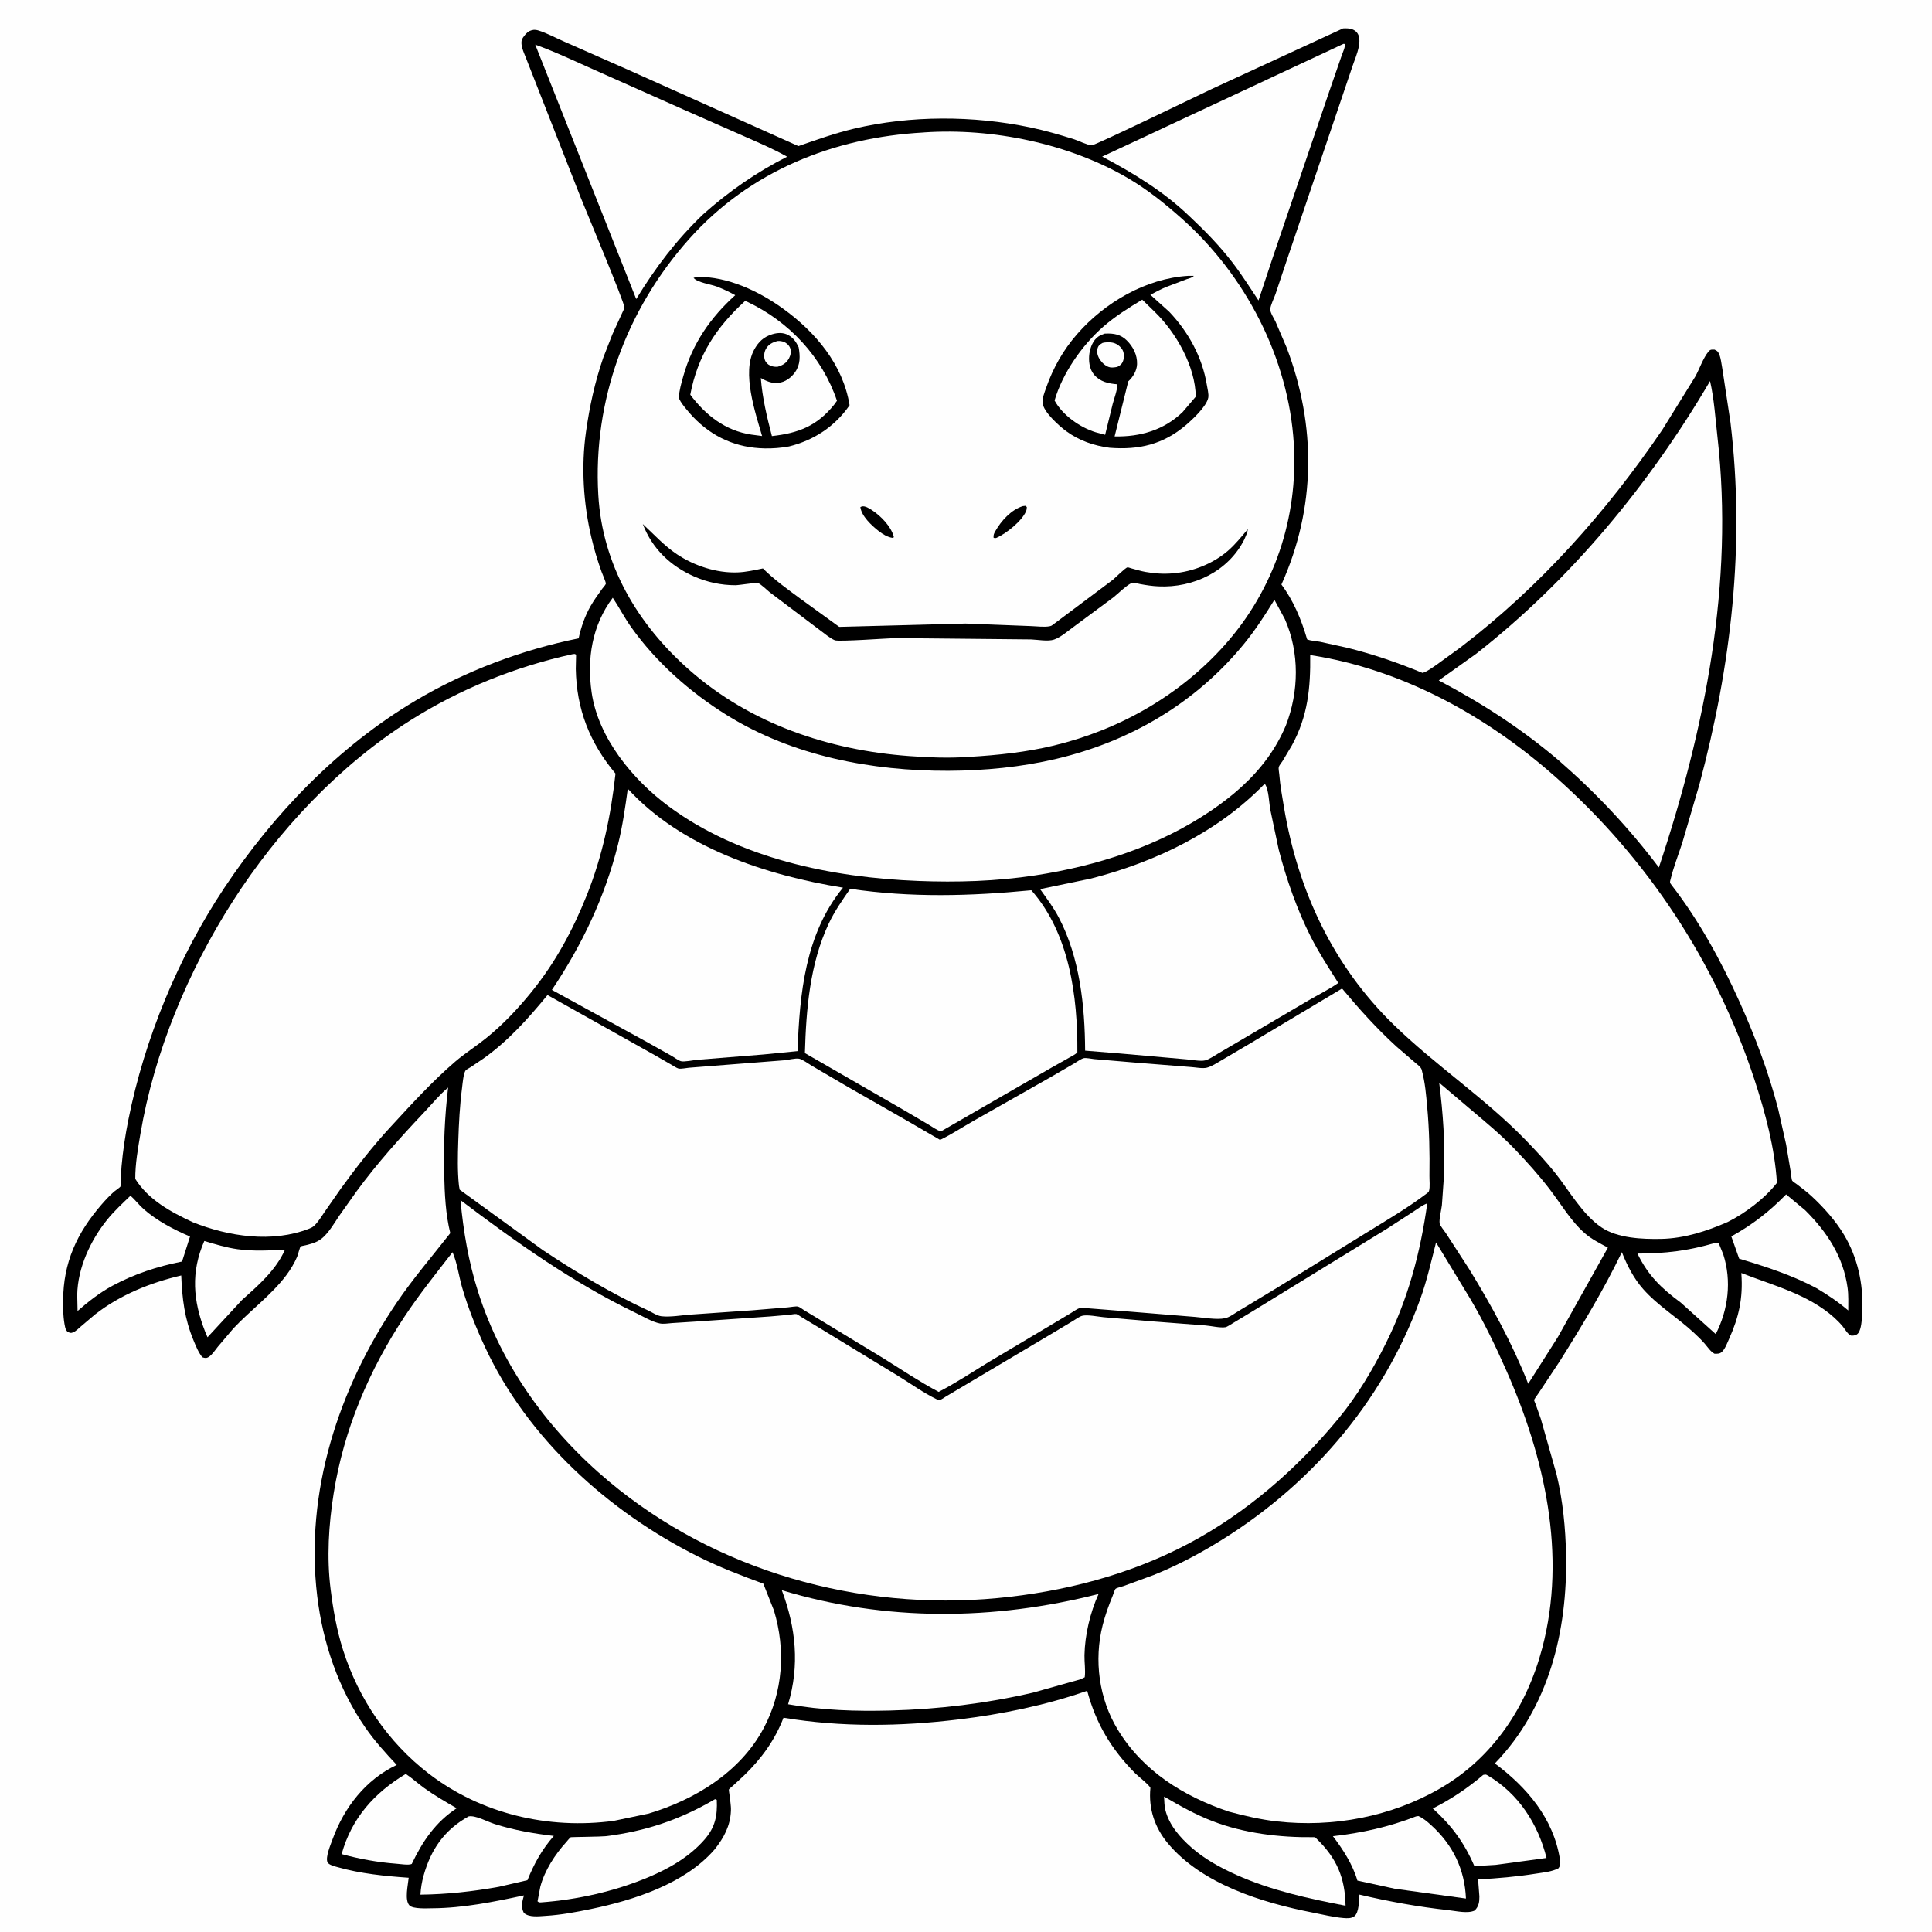
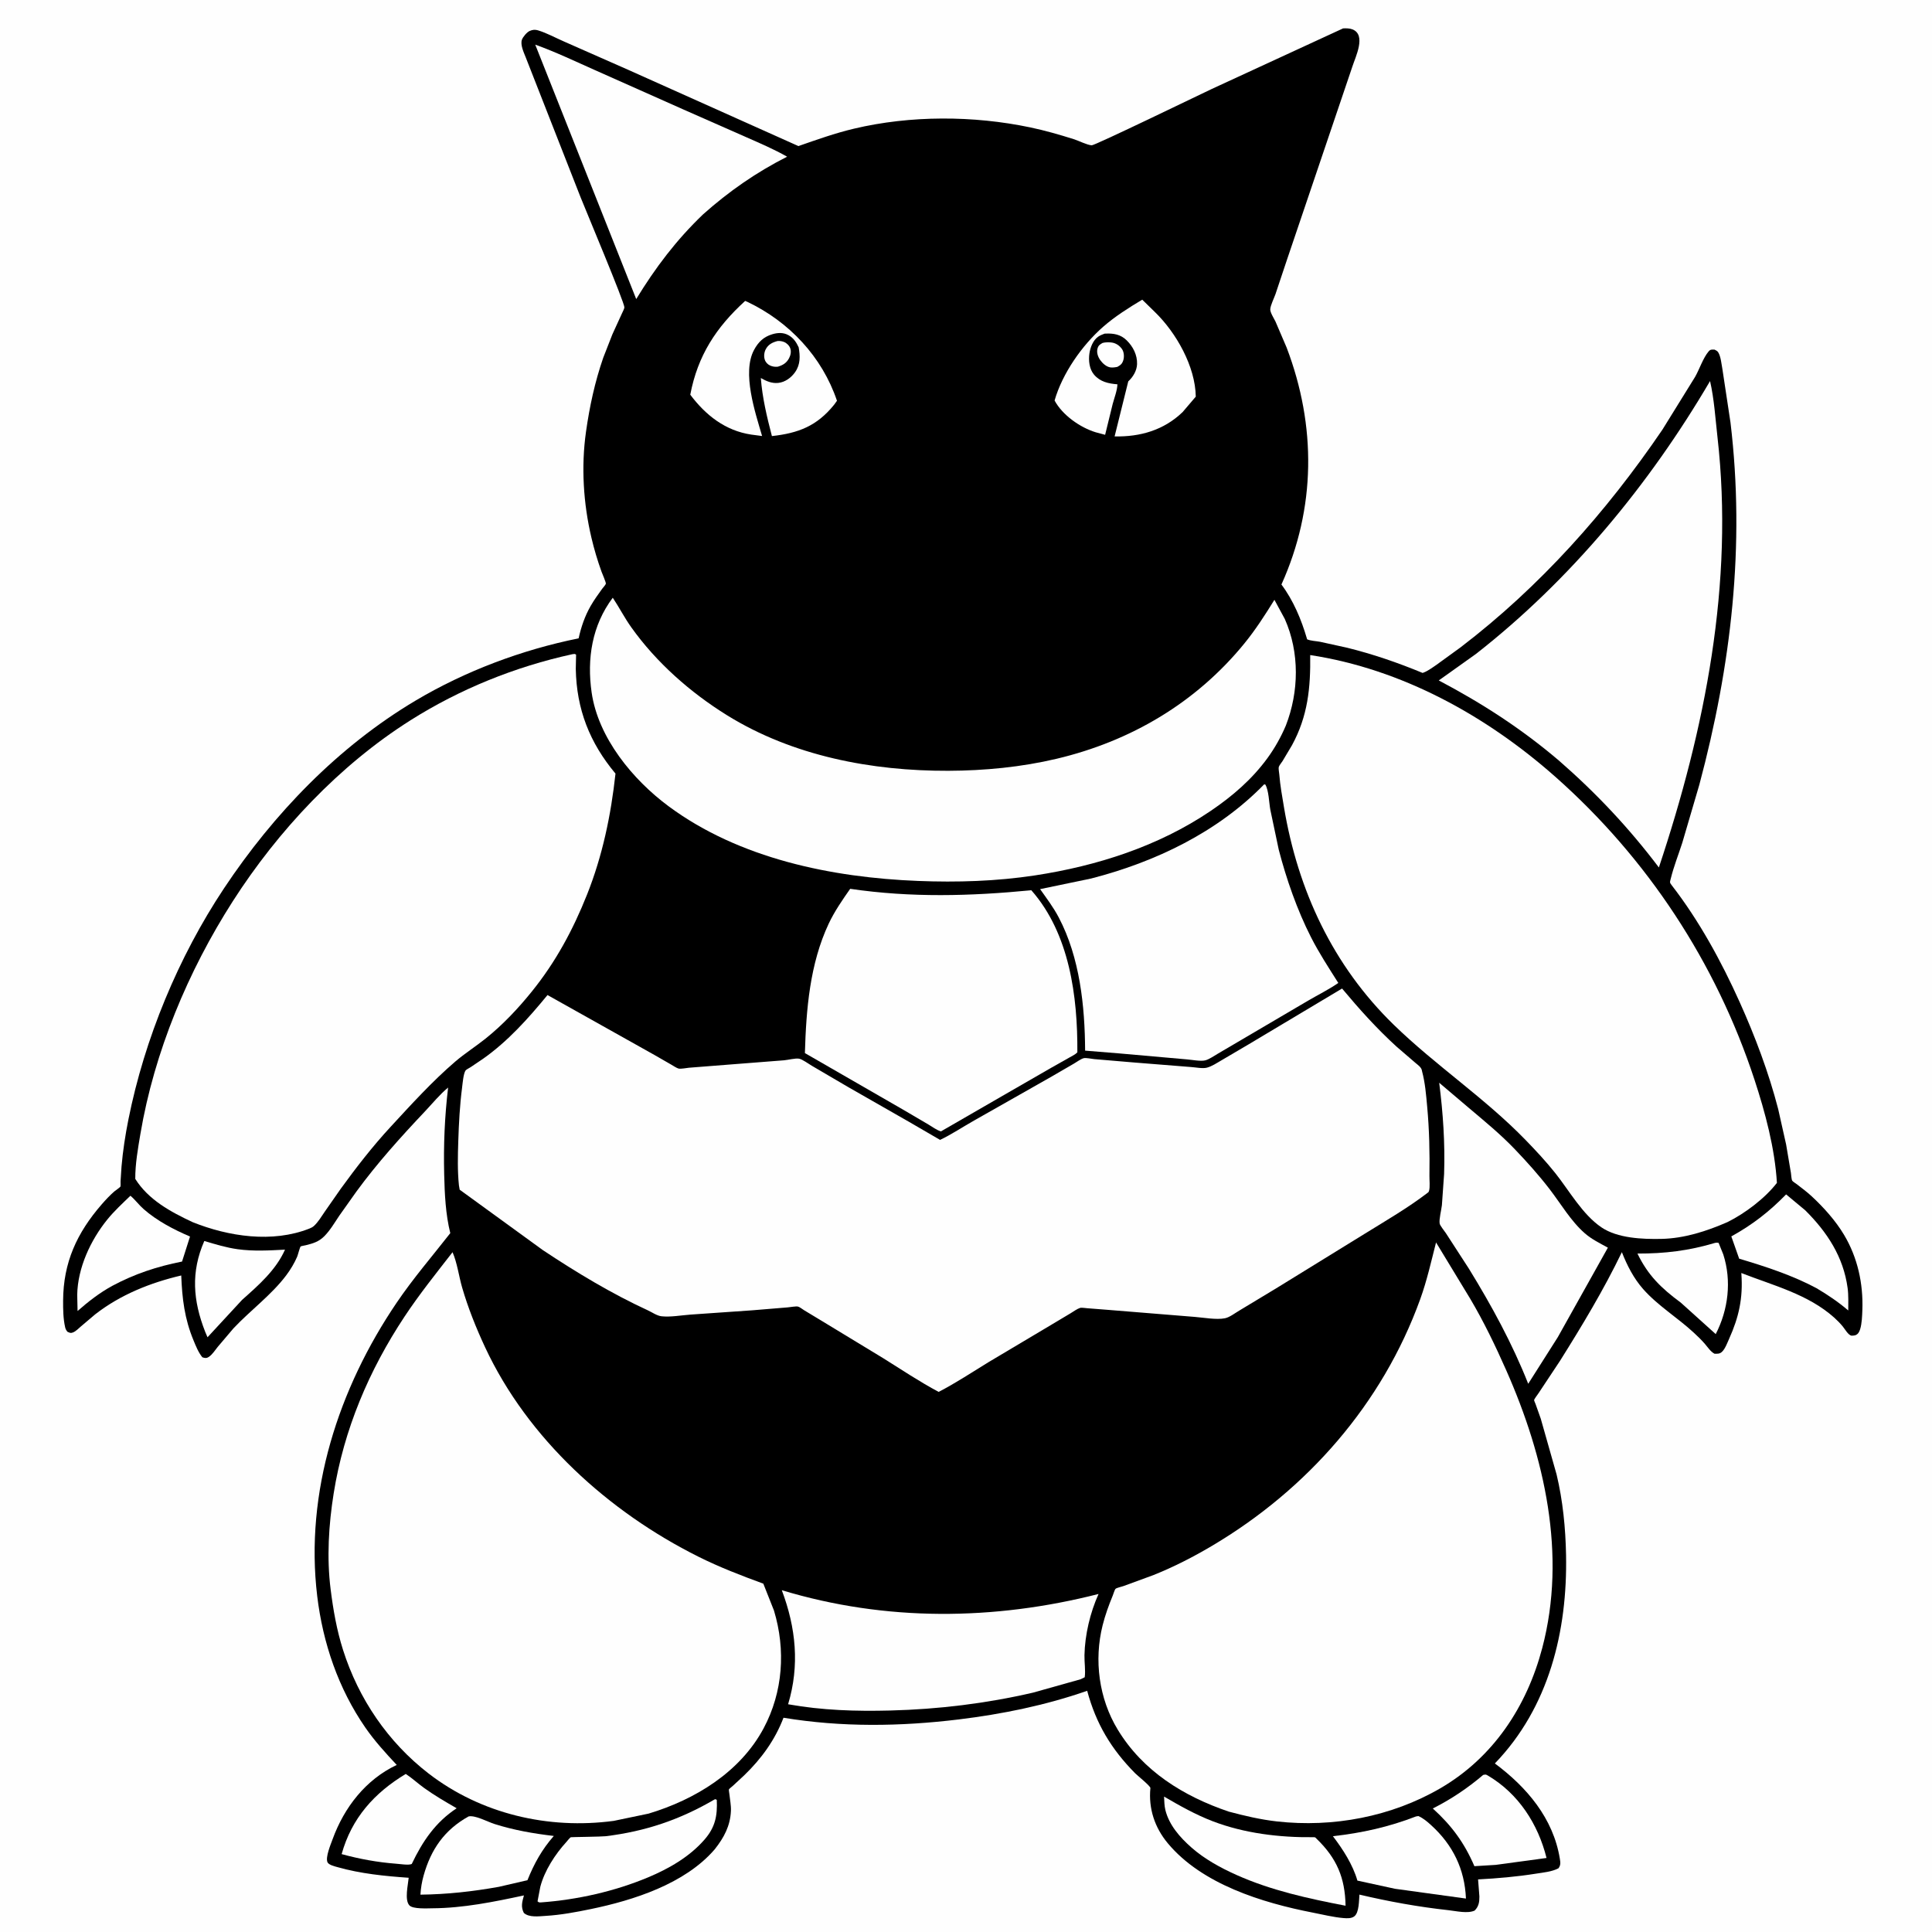
<svg xmlns="http://www.w3.org/2000/svg" version="1.1" style="display: block;" viewBox="0 0 2048 2048" width="1024" height="1024">
  <path transform="translate(0,0)" fill="rgb(254,254,254)" d="M -0 -0 L 2048 0 L 2048 2048 L -0 2048 L -0 -0 z" />
  <path transform="translate(0,0)" fill="rgb(0,0,0)" d="M 1423.72 30.102 C 1426.93 29.948 1430.71 29.947 1433.73 31.164 C 1448.52 37.115 1436.9 60.119 1433.56 70.586 L 1364.33 275.075 L 1352.05 311.825 C 1350.57 316.077 1346.78 323.546 1346.53 327.813 C 1346.33 331.231 1350.52 337.64 1352.03 340.774 L 1363.89 368.462 C 1395.47 451.398 1394.99 538.464 1358.37 619.62 C 1370.95 636.344 1379.45 656.7 1385.31 676.699 L 1385.59 677.704 C 1389.44 679.396 1395.07 679.523 1399.27 680.314 L 1427.95 686.607 C 1455.64 693.481 1481.7 702.439 1508.02 713.336 C 1513.06 711.705 1518.07 707.895 1522.45 704.94 L 1548.3 686.186 C 1632.41 621.891 1702.79 542.815 1762.2 455.488 L 1796.92 399.42 C 1801.5 391.354 1805.35 379.414 1811.23 372.5 C 1813.23 370.158 1814.71 370.609 1817.5 370.605 C 1819.15 371.542 1820.39 371.893 1821.42 373.546 C 1824.15 377.899 1824.86 386.217 1825.82 391.255 L 1834.4 447.939 C 1850.03 578.377 1835.15 705.458 1801.36 831.844 L 1783.28 893.443 C 1779.24 905.992 1774.26 918.457 1771.11 931.257 C 1770.08 935.428 1769.68 935.29 1772.22 938.58 C 1801.15 975.953 1824.7 1019.12 1844.06 1062.13 C 1860.49 1098.62 1874.88 1136.82 1884.93 1175.59 L 1893.36 1213.2 L 1898.45 1243.35 C 1898.74 1245.1 1898.97 1250.16 1899.81 1251.55 C 1900.44 1252.59 1903.73 1254.57 1904.77 1255.38 C 1910.08 1259.5 1915.56 1263.56 1920.5 1268.14 C 1933.27 1279.98 1945.88 1294.08 1954.81 1309.05 C 1969.17 1333.13 1975.18 1360.71 1974.18 1388.56 C 1973.95 1394.91 1973.71 1402.94 1971.83 1409 C 1970.91 1411.95 1969.62 1414.46 1966.5 1415.47 C 1965.7 1415.73 1963.19 1416 1962.5 1415.85 C 1959.13 1415.1 1955.65 1408.86 1953.5 1406.23 C 1950.74 1402.87 1947.62 1399.66 1944.39 1396.76 C 1916.63 1371.93 1879.75 1362.7 1845.87 1349.45 L 1845.95 1350.57 C 1847.75 1376.04 1843.3 1396.23 1832.88 1419.33 C 1831.03 1423.44 1828.78 1429.68 1825.5 1432.86 C 1822.96 1435.32 1820.73 1435 1817.5 1435.04 C 1813.23 1432.76 1810.42 1428.27 1807.3 1424.64 C 1803.63 1420.37 1799.62 1416.51 1795.49 1412.69 C 1778.28 1396.74 1757.34 1384.09 1741.85 1366.52 C 1731.68 1354.98 1724.84 1341.52 1719.25 1327.34 C 1699.88 1367.43 1677.24 1405.02 1653.58 1442.69 L 1630.97 1476.77 C 1630.02 1478.25 1626.41 1482.83 1626.21 1484.2 C 1626.14 1484.63 1627.57 1487.84 1627.75 1488.32 L 1633.27 1503.85 L 1650.05 1563 C 1656.69 1590.73 1659.53 1619.76 1660.08 1648.26 C 1661.64 1729.05 1642.03 1809.78 1584.62 1869.33 C 1618.44 1894.47 1646.55 1927.42 1653.5 1970.38 C 1654.16 1974.49 1654.53 1977.11 1652.01 1980.5 C 1644.96 1984.15 1636.23 1984.88 1628.44 1986.12 C 1607.94 1989.39 1587.54 1991.16 1566.82 1992.25 L 1568.22 2010.32 C 1568.25 2016.33 1567.56 2020.9 1563.18 2025.28 C 1555.75 2028.73 1543.67 2025.78 1535.42 2024.88 C 1503.46 2021.38 1472.34 2015.73 1441.06 2008.36 C 1440.52 2014.5 1440.81 2027.29 1435.71 2031.33 C 1432.62 2033.79 1428 2033.54 1424.28 2033.24 C 1413.52 2032.36 1402.25 2029.52 1391.65 2027.46 C 1338.06 2017.01 1274.06 1997.35 1237.9 1953.92 C 1224.01 1937.24 1217.34 1917.16 1219.47 1895.4 C 1219.67 1893.4 1205.61 1882.07 1203.39 1879.83 C 1177.93 1854.11 1161.84 1827.25 1152.45 1792.31 C 1108.73 1807.62 1062.09 1817.11 1016.16 1822.69 C 954.418 1830.19 892.008 1831.06 830.553 1820.87 C 821.434 1844.59 807.112 1864.32 788.901 1881.9 L 776.77 1893.15 C 775.99 1893.86 773.062 1896.07 772.688 1896.85 C 772.435 1897.37 773.113 1901.07 773.211 1902.05 C 773.786 1907.77 775.067 1913.9 774.81 1919.64 C 774.096 1935.54 767.499 1947.81 757.902 1960 L 757.251 1960.79 C 725.888 1996.96 671.551 2014.37 626.184 2023.72 C 610.554 2026.95 594.438 2029.96 578.5 2030.91 C 571.169 2031.34 560.912 2032.86 555.28 2027.76 C 551.902 2021 553.536 2016.12 555.384 2009.22 C 523.597 2016.04 491.109 2022.66 458.469 2022.86 C 452.924 2022.9 437.7 2023.86 433.96 2019.77 C 428.663 2013.99 432.558 1997.91 433.23 1990.51 C 408.039 1988.76 382.24 1986.19 357.868 1979.27 C 354.904 1978.43 348.387 1976.91 347.142 1974.03 C 344.833 1968.68 350.505 1955.32 352.541 1949.72 C 364.844 1915.87 387.665 1886.47 420.561 1870.9 C 408.761 1858.3 397.098 1845.52 387.264 1831.29 C 358.674 1789.91 342.279 1741.77 336.271 1692.03 C 322.962 1581.85 358.898 1471.75 420.439 1380.97 C 438 1355.07 458.091 1331.76 477.324 1307.19 C 472.336 1287.19 471.353 1265.58 470.857 1245.04 C 470.098 1213.66 471.329 1184.02 475.018 1152.85 C 466.196 1160.12 458.256 1169.9 450.381 1178.23 C 424.797 1205.3 399.815 1233.02 377.792 1263.12 L 359.616 1288.75 C 354.684 1296.1 349.991 1304.2 343.73 1310.49 C 337.994 1316.25 331.903 1318.08 324.239 1319.96 C 323.43 1320.16 319.121 1320.92 318.731 1321.27 C 317.818 1322.09 315.821 1330.24 315.062 1332.03 C 312.11 1338.99 307.887 1345.94 303.346 1351.98 C 287.756 1372.72 265.277 1389.15 247.439 1408.16 L 230.842 1427.71 C 228.072 1431.13 225.14 1435.82 221.5 1438.26 C 218.891 1440.01 217.266 1439.7 214.5 1438.77 C 210.245 1433.57 207.674 1426.94 205.111 1420.77 C 195.619 1397.92 193.073 1376.52 192.12 1352.05 C 159.276 1359.76 127.7 1372.42 100.937 1393.23 L 85.812 1406.04 C 83.502 1408.07 80.35 1411.24 77.5 1412.39 C 74.771 1413.48 74.027 1412.82 71.5 1411.74 C 70.197 1410.17 69.482 1408.85 69.037 1406.88 C 66.989 1397.81 66.858 1388.1 66.899 1378.84 C 67.08 1338.32 81.484 1306.95 107.857 1276.62 C 111.976 1271.89 116.315 1267.25 121.029 1263.1 C 122.128 1262.13 127.205 1258.76 127.666 1257.77 C 127.981 1257.08 127.759 1253.35 127.788 1252.39 L 128.824 1236.48 C 130.256 1219.85 132.847 1203.11 136.115 1186.74 C 153.228 1101.05 189.064 1014.46 237.443 941.688 C 289.988 862.651 358.463 791.471 440.417 742.72 C 493.154 711.35 553.251 688.797 613.366 676.672 C 615.992 664.71 619.99 652.967 626.122 642.319 C 629.749 636.02 633.986 630.131 638.243 624.251 C 639.141 623.011 641.968 619.935 642.236 618.769 C 642.532 617.489 638.337 607.916 637.688 606.124 C 633.373 594.209 629.846 582.302 626.932 569.965 C 618.358 533.651 615.943 494.737 621.173 457.734 C 624.982 430.789 630.559 405.044 639.427 379.293 L 649.164 354.384 L 659.128 332.609 C 659.791 331.043 661.763 327.482 661.879 325.903 C 662.232 321.132 621.275 223.738 615.536 209.354 L 557.182 60.511 C 555.203 55.498 551.419 47.569 553.225 42.186 C 554.212 39.244 558.571 34.058 561.5 32.799 C 564.523 31.5 567.083 31.204 570.215 32.139 C 579.502 34.909 588.946 40.14 597.917 44.025 L 665.65 73.897 L 846.349 154.848 C 865.895 148.051 885.055 141.186 905.236 136.4 C 965.218 122.177 1031.8 122.413 1092.01 135.021 C 1107.66 138.298 1122.87 142.693 1138.11 147.482 C 1143.72 149.245 1151.82 153.546 1157.24 154.045 C 1160.39 154.336 1273.25 99.612 1284.53 94.311 L 1423.72 30.102 z" />
  <path transform="translate(0,0)" fill="rgb(254,254,254)" d="M 216.566 1315.51 C 228.226 1319 239.915 1322.56 252.01 1324.23 C 268.692 1326.52 285.393 1325.56 302.135 1324.67 C 292.476 1346.38 274.016 1362.45 256.636 1377.91 L 219.975 1417.56 L 217.5 1411.76 C 204.542 1378.68 202.181 1348.42 216.566 1315.51 z" />
  <path transform="translate(0,0)" fill="rgb(254,254,254)" d="M 1818.07 1317.5 C 1819.7 1317.16 1820.22 1317.2 1821.8 1317.5 L 1826.78 1329.83 C 1835.73 1357.81 1832.11 1388.29 1818.74 1414.2 L 1781.71 1380.84 C 1761.18 1365.68 1747 1352.1 1735.77 1328.83 C 1764.79 1328.89 1790.21 1325.83 1818.07 1317.5 z" />
  <path transform="translate(0,0)" fill="rgb(254,254,254)" d="M 430.104 1880.45 C 436.843 1884.83 443.129 1890.69 449.707 1895.42 C 460.728 1903.33 472.336 1910.05 484.067 1916.83 C 461.507 1931.72 447.915 1951.9 436.473 1975.89 C 433.312 1977.48 423.602 1975.85 419.683 1975.6 C 400.44 1974.15 380.745 1970.55 362.153 1965.44 C 372.805 1927.17 396.756 1900.6 430.104 1880.45 z" />
  <path transform="translate(0,0)" fill="rgb(254,254,254)" d="M 1572.22 1881.5 C 1575.02 1880.94 1574.97 1880.84 1577.44 1882.31 C 1609.8 1901.47 1630.47 1933.71 1639.39 1969.53 L 1585.48 1976.85 L 1562.92 1978.23 C 1552.23 1953.35 1538.8 1935.18 1518.83 1917.06 C 1538.03 1907.41 1555.9 1895.43 1572.22 1881.5 z" />
  <path transform="translate(0,0)" fill="rgb(254,254,254)" d="M 138.256 1267.54 C 143.331 1271.8 147.313 1277.38 152.343 1281.77 C 166.56 1294.19 184.17 1303.43 201.434 1310.77 L 192.988 1337.29 C 166.379 1342.58 142.823 1350.32 118.91 1363.11 C 105.451 1370.51 93.726 1379.62 82.224 1389.72 L 81.849 1372.58 C 82.34 1344 96.009 1314.62 113.794 1292.7 C 121.137 1283.65 129.889 1275.63 138.256 1267.54 z" />
  <path transform="translate(0,0)" fill="rgb(254,254,254)" d="M 1893.35 1266.11 L 1913.61 1282.96 C 1936.85 1306.07 1954.07 1332.26 1958.54 1365.29 C 1959.6 1373.07 1959.21 1381.3 1959.23 1389.15 C 1948.67 1380.1 1937.52 1372.61 1925.57 1365.53 C 1899.98 1351.84 1871.39 1342.53 1843.59 1334.26 L 1835.27 1310.64 C 1857.57 1298.35 1875.65 1284.31 1893.35 1266.11 z" />
  <path transform="translate(0,0)" fill="rgb(254,254,254)" d="M 496.687 1925.5 C 503.7 1923.95 516.889 1931.2 524.168 1933.51 C 544.807 1940.07 565.602 1943.65 587.053 1946.19 C 574.452 1960.55 566.221 1975.44 559.117 1993.09 L 528.787 2000.12 C 500.882 2005.1 474.014 2008.09 445.67 2008.42 C 446.051 2001.63 447.224 1994.67 449.062 1988.12 C 456.872 1960.28 471.177 1939.71 496.687 1925.5 z" />
  <path transform="translate(0,0)" fill="rgb(254,254,254)" d="M 1501.02 1925.5 L 1503.53 1925.1 C 1508.64 1927.31 1513.05 1931.1 1517.14 1934.83 C 1540.17 1955.78 1552.65 1981.45 1553.97 2012.55 L 1478.82 2002.2 L 1438.91 1993.52 C 1433.99 1976.47 1423.59 1960.46 1412.94 1946.45 C 1443.62 1943.02 1472.17 1936.69 1501.02 1925.5 z" />
  <path transform="translate(0,0)" fill="rgb(254,254,254)" d="M 1233.95 1904.46 C 1250.71 1914.21 1267.26 1923.58 1285.42 1930.55 C 1318.96 1943.44 1356.54 1947.92 1392.24 1947.51 C 1394.51 1947.48 1394.19 1947.75 1395.78 1949.29 C 1417.1 1969.97 1425.83 1990.67 1426.36 2020.15 C 1386.91 2012.59 1347.3 2003.93 1310.48 1987.42 C 1293.7 1979.89 1276.82 1970.66 1262.96 1958.43 C 1250.82 1947.72 1239.3 1934.72 1235.33 1918.65 C 1234.21 1914.14 1234.22 1909.09 1233.95 1904.46 z" />
  <path transform="translate(0,0)" fill="rgb(254,254,254)" d="M 757.45 1907.5 L 758.54 1907.22 L 759.827 1908 C 760.58 1924.89 758.165 1937.02 746.754 1950.11 C 730.831 1968.38 709.084 1980.83 686.987 1990.09 C 651.478 2004.96 611.842 2013.83 573.5 2016.62 C 571.394 2016.6 571.606 2016.92 569.81 2015.5 L 572.744 2000.1 C 577.221 1982.92 588.526 1965.52 600.389 1952.55 C 601.433 1951.4 603.864 1948.17 605.111 1947.53 C 605.477 1947.35 637.574 1947 641.891 1946.48 C 684.175 1941.34 720.761 1928.97 757.45 1907.5 z" />
  <path transform="translate(0,0)" fill="rgb(254,254,254)" d="M 1525.61 1147.76 L 1557.11 1174.5 C 1573.97 1188.75 1590.54 1202.3 1605.86 1218.31 C 1618.72 1231.76 1631.16 1245.64 1642.52 1260.38 C 1654.52 1275.97 1665.21 1294.49 1680.07 1307.43 C 1687.27 1313.7 1696.09 1318.01 1704.42 1322.57 L 1651.36 1417.42 L 1619.97 1466.86 C 1603.11 1424.2 1581.13 1383.96 1557.14 1344.94 L 1532.71 1307.23 C 1531.32 1305.11 1526.5 1299.26 1526.1 1297.01 C 1525.29 1292.51 1527.94 1282.52 1528.48 1277.5 L 1530.81 1244.45 C 1531.88 1211.82 1529.72 1180.1 1525.61 1147.76 z" />
-   <path transform="translate(0,0)" fill="rgb(254,254,254)" d="M 1424.1 46.5 L 1425.57 46.628 C 1426.28 49.708 1423.33 55.65 1422.29 58.722 L 1409.07 96.964 L 1348.9 273.795 L 1334.06 318.488 C 1324.91 304.822 1316.4 291.152 1306.31 278.075 C 1292.79 260.534 1277.51 244.836 1261.38 229.709 C 1233.83 203.148 1201.94 183.778 1168.35 165.978 L 1424.1 46.5 z" />
  <path transform="translate(0,0)" fill="rgb(254,254,254)" d="M 567.367 47.303 C 588.979 55.078 609.954 65.118 630.945 74.444 L 724.629 116.143 L 790.805 145.322 C 805.589 151.862 820.299 158.099 834.369 166.103 C 801.597 182.723 772.604 202.86 745.22 227.294 C 716.974 254.343 694.757 283.709 674.42 317.02 L 567.367 47.303 z" />
  <path transform="translate(0,0)" fill="rgb(254,254,254)" d="M 828.743 1685.68 C 938.882 1719 1053.53 1717.93 1164.51 1689.68 C 1155.61 1709.44 1150.04 1732.9 1149.58 1754.55 C 1149.41 1762.22 1150.84 1770.38 1149.86 1777.95 L 1145.5 1780.09 L 1094.93 1794.29 C 1045.4 1805.76 994.687 1811.92 943.905 1813.21 C 907.244 1814.15 871.593 1813.07 835.412 1806.59 C 847.807 1765.51 843.737 1725.48 828.743 1685.68 z" />
-   <path transform="translate(0,0)" fill="rgb(254,254,254)" d="M 665.486 836.124 C 722.546 898.512 812.406 927.908 893.601 940.968 C 853.571 989.885 847.623 1053.35 845.428 1114.22 L 809.244 1117.79 L 739.334 1123.42 C 735.291 1123.75 724.973 1125.94 721.663 1124.88 C 718.629 1123.91 714.75 1120.87 711.887 1119.25 L 686.743 1105.14 L 585.033 1049.32 C 616.949 1001.79 641.23 950.887 655.105 895.206 C 659.966 875.697 662.743 856.006 665.486 836.124 z" />
  <path transform="translate(0,0)" fill="rgb(254,254,254)" d="M 1340 831.5 L 1341.26 831.587 C 1344.99 837.895 1345.21 850.806 1346.58 858.284 L 1355.52 900.69 C 1363.65 931.999 1375 964.551 1389.66 993.405 C 1398.21 1010.22 1408.58 1026.05 1418.66 1041.97 C 1408.53 1048.99 1397.15 1054.57 1386.51 1060.81 L 1321.47 1099.03 L 1291.13 1116.86 C 1287.31 1119.07 1281.83 1122.96 1277.58 1124.03 C 1272.69 1125.26 1263.21 1123.37 1258.02 1122.98 L 1186.95 1116.7 L 1150.27 1113.71 C 1150.03 1066.49 1144.64 1014.93 1122.31 972.522 C 1116.69 961.838 1109.51 952.347 1102.56 942.519 L 1156.62 931.268 C 1224.59 913.795 1290.68 882.19 1340 831.5 z" />
  <path transform="translate(0,0)" fill="rgb(254,254,254)" d="M 901.233 942.183 C 965.644 951.684 1028.71 949.961 1093.24 943.694 C 1133.82 989.795 1142.41 1056.34 1142.04 1115.49 C 1139.84 1117.9 1136.23 1119.49 1133.42 1121.13 L 1114 1132.09 L 1061.45 1162.37 L 997.443 1199.32 C 992.961 1198.02 988.182 1194.42 984.138 1192.02 L 957.773 1176.54 L 853.229 1116.31 C 854.552 1070.01 858.456 1021.7 878.442 979.17 C 884.491 966.298 893.067 953.81 901.233 942.183 z" />
  <path transform="translate(0,0)" fill="rgb(254,254,254)" d="M 1812.73 403.945 C 1817.11 423.045 1818.38 443.787 1820.59 463.275 C 1838.24 618.455 1807.4 772.722 1758.48 919.549 C 1726.71 877.561 1692.33 840.961 1652.59 806.303 C 1612.71 772.38 1571.37 745.685 1525.16 721.289 L 1564.65 693.144 C 1664.91 614.742 1748.48 513.502 1812.73 403.945 z" />
  <path transform="translate(0,0)" fill="rgb(254,254,254)" d="M 649.551 633.615 C 656.368 643.859 661.977 654.847 669.128 664.893 C 695.76 702.307 731.78 734.076 770.684 758.194 C 840.415 801.423 924.112 817.361 1005.27 817.071 C 1043.69 816.934 1082.65 813.183 1120.08 804.32 C 1198.64 785.716 1267.83 744.934 1319.07 682.108 C 1330.99 667.498 1341.04 651.826 1350.94 635.834 L 1361.96 656.177 C 1377.73 691.76 1377.01 733.244 1363.01 769.217 C 1357.84 781.345 1351.4 792.849 1343.64 803.517 C 1327.13 826.202 1306.31 844.085 1283.22 859.707 C 1227.93 897.115 1162.74 917.972 1097.14 927.961 C 1056.15 934.203 1014.61 935.466 973.229 933.838 C 881.742 930.238 783.712 910.195 708.739 854.668 C 670.765 826.544 634.006 782.005 627.143 733.957 C 622.049 698.289 627.521 662.988 649.551 633.615 z" />
  <path transform="translate(0,0)" fill="rgb(254,254,254)" d="M 1522.27 1317.04 L 1558.49 1376.72 C 1572.94 1401.13 1585.31 1426.85 1596.77 1452.78 C 1637.26 1544.37 1661 1648.01 1634.82 1747.08 C 1618.43 1809.1 1582.89 1863.05 1526.8 1895.66 C 1474.91 1925.83 1412.97 1937.48 1353.5 1930.78 C 1336.18 1928.83 1319.26 1924.84 1302.45 1920.36 C 1254.53 1904.07 1211.51 1877.5 1184.76 1833.35 C 1164.9 1800.57 1159.49 1759.85 1168.85 1722.79 C 1171.58 1711.95 1175.3 1701.71 1179.56 1691.39 C 1180.18 1689.9 1181.54 1685.18 1182.56 1684.2 C 1183.66 1683.17 1189.12 1681.95 1190.9 1681.31 L 1222.46 1669.74 C 1244.08 1661.11 1264.79 1650.5 1284.81 1638.64 C 1385.85 1578.78 1465.43 1488.07 1505.51 1377.15 C 1512.57 1357.61 1517.13 1337.15 1522.27 1317.04 z" />
  <path transform="translate(0,0)" fill="rgb(254,254,254)" d="M 479.713 1327.39 C 484.634 1338.58 486.459 1353.03 489.898 1364.88 C 496.123 1386.33 504.723 1407.77 514.146 1428 C 559.423 1525.22 645.3 1602.66 740.269 1650.12 C 762.614 1661.28 785.717 1670.18 809.153 1678.74 L 820.441 1707.24 C 833.03 1748.87 830.065 1793.61 809.431 1832.14 C 784.549 1878.6 736.685 1907.75 687.5 1922.51 L 650.598 1930.2 C 581.456 1939.51 509.839 1922.85 454.245 1879.93 C 411.253 1846.73 380.093 1800.81 363.667 1749.1 C 356.952 1727.96 353.246 1706.7 350.479 1684.75 C 346.25 1651.21 348.4 1616.33 353.712 1583.03 C 364.507 1515.36 391.164 1452.49 428.923 1395.5 C 444.569 1371.89 462.336 1349.74 479.713 1327.39 z" />
  <path transform="translate(0,0)" fill="rgb(254,254,254)" d="M 606.677 693.5 L 609.025 693.201 C 609.575 693.467 610.26 693.551 610.674 694 C 610.693 694.02 610.334 707.792 610.356 709.033 C 611.117 751.795 625.031 787.264 652.449 820.051 C 647.627 864.172 638.707 907.069 622.255 948.375 C 607.404 985.662 589.13 1019.62 563.836 1050.96 C 549.167 1069.13 532.939 1086.38 514.695 1100.97 C 504.234 1109.34 492.612 1116.73 482.5 1125.39 C 458.242 1146.18 435.515 1171.25 413.815 1194.75 C 394.965 1215.16 377.587 1237.55 361.278 1260.04 L 344.302 1284.37 C 340.838 1289.41 337.335 1295.4 332.808 1299.54 C 331.399 1300.83 329.783 1301.62 328.021 1302.32 C 288.779 1317.87 242.242 1310.8 204.174 1295.53 C 180.989 1284.66 157.371 1271.94 143.393 1249.69 C 143.304 1233.94 146.216 1217.51 148.836 1202 C 163.493 1115.25 199.375 1029.33 246.775 955.357 C 294.684 880.593 359.577 811.342 434.9 763.672 C 487.356 730.475 546.1 706.737 606.677 693.5 z" />
  <path transform="translate(0,0)" fill="rgb(254,254,254)" d="M 1388.87 694.392 C 1485.97 709.222 1575.52 758.703 1648.5 823.234 C 1746.24 909.662 1819.14 1020.55 1859.83 1144.54 C 1871.24 1179.32 1881.4 1217.2 1883.6 1253.9 C 1870.9 1270.33 1849.75 1286.27 1831.31 1295.42 C 1809.1 1305.15 1785.33 1312.82 1760.9 1313.29 C 1740.94 1313.68 1714.74 1312.63 1697.66 1301.09 C 1677.47 1287.45 1663.62 1262.31 1648.61 1243.47 C 1638.86 1231.23 1628.07 1219.67 1617.19 1208.45 C 1574.07 1163.98 1521.87 1129.52 1477.52 1086.39 C 1412.98 1023.62 1375.83 943.945 1361.05 855.608 C 1359.12 844.075 1357 832.549 1356.1 820.882 C 1355.95 818.966 1355.11 814.884 1355.53 813.117 C 1355.93 811.494 1358.58 808.314 1359.53 806.799 L 1369.5 790.074 C 1386.41 759.115 1389.32 729.063 1388.87 694.392 z" />
-   <path transform="translate(0,0)" fill="rgb(254,254,254)" d="M 488.14 1272.2 C 546.7 1316.54 607.897 1360.08 674.294 1391.94 C 681.885 1395.59 691.325 1401.34 699.56 1402.94 C 703.443 1403.69 708.606 1402.78 712.568 1402.51 L 737.5 1400.93 L 816.263 1395.52 L 837.044 1393.7 C 838.788 1393.53 842.647 1392.66 844.242 1392.99 C 845.427 1393.23 848.277 1395.41 849.437 1396.1 L 865.687 1405.87 L 951.84 1458.41 C 965.37 1466.69 978.94 1476.57 993.199 1483.45 C 996.807 1485.19 999.386 1482.3 1002.66 1480.4 L 1116.03 1413.07 L 1137.22 1400.38 C 1139.87 1398.76 1144.12 1395.66 1146.99 1394.86 C 1152.47 1393.32 1164.1 1395.78 1169.94 1396.31 L 1222.21 1400.78 L 1278 1405.05 C 1283.75 1405.54 1293.61 1407.84 1299.01 1406.9 C 1300.86 1406.58 1304.64 1403.93 1306.34 1402.97 L 1326.97 1390.5 L 1469.99 1302.67 L 1498 1284.53 C 1502.63 1281.55 1507.83 1277.44 1512.98 1275.62 C 1505.56 1328.3 1492.81 1376.43 1468.94 1424.27 C 1455.24 1451.83 1438.76 1479.53 1419.16 1503.33 C 1374.88 1557.11 1320.63 1604.35 1258.73 1636.89 C 1196.49 1669.6 1127.18 1687.44 1057.46 1694.03 C 910.724 1707.92 759.183 1665.57 645.544 1570.41 C 582.085 1517.28 531.92 1448.65 506.765 1369.3 C 496.722 1337.63 491.162 1305.23 488.14 1272.2 z" />
  <path transform="translate(0,0)" fill="rgb(254,254,254)" d="M 1422.65 1047.88 C 1440.93 1069.76 1459.39 1090.33 1480.49 1109.55 L 1500.6 1126.85 C 1502.96 1128.87 1506.46 1131.2 1507.19 1134.37 L 1507.42 1135.5 C 1510.73 1147.84 1511.73 1160.6 1512.89 1173.31 C 1515.13 1197.8 1515.64 1221.85 1515.26 1246.42 C 1515.2 1250.76 1516.01 1258.23 1514.88 1262.18 C 1514.43 1263.75 1514.4 1263.61 1513.45 1264.34 C 1492.59 1280.32 1469.15 1293.92 1446.79 1307.75 L 1354.36 1364.73 L 1313.68 1389.29 C 1309.22 1391.88 1303.53 1396.39 1298.52 1397.41 C 1289.52 1399.25 1275.67 1396.68 1266.39 1395.96 L 1174.54 1388.51 L 1152.61 1386.79 C 1150.63 1386.67 1146.53 1385.94 1144.84 1386.47 C 1141.8 1387.42 1137.77 1390.38 1134.98 1392.05 L 1115.5 1403.69 L 1047.75 1444.02 C 1030.38 1454.64 1013.09 1466.14 995.005 1475.47 C 974.908 1464.75 955.528 1451.82 936.207 1439.73 L 871.053 1400.17 L 852.406 1388.91 C 850.798 1387.94 847.746 1385.49 846.011 1385.06 C 843.624 1384.47 837.828 1385.66 835.129 1385.87 L 797.322 1388.99 L 731.866 1393.54 C 722.383 1394.23 710.493 1396.39 701.178 1395.3 C 696.316 1394.74 691.306 1391.12 686.901 1389.09 C 647.983 1371.15 611.158 1348.9 575.497 1325.22 L 487.283 1261.13 L 486.5 1256.59 C 484.873 1241.29 485.297 1224.95 485.795 1209.59 C 486.407 1190.72 487.394 1171.74 489.816 1153.01 C 490.349 1148.88 491.186 1138.02 493.553 1134.7 C 494.212 1133.78 497.827 1131.94 498.915 1131.22 L 511.979 1122.41 C 538.344 1103.85 560.052 1079.57 580.369 1054.79 L 693.837 1118.37 L 711.615 1128.6 C 713.754 1129.79 716.964 1132.06 719.263 1132.71 C 721.528 1133.35 727.776 1132.04 730.345 1131.84 L 774.02 1128.41 L 831.082 1123.96 C 835.502 1123.58 843.259 1121.51 847.146 1122.27 C 850.701 1122.97 857.015 1127.67 860.403 1129.65 L 899.456 1152.54 L 963.778 1189.3 L 996.535 1208.34 C 1008.92 1202.4 1020.9 1194.38 1032.94 1187.6 L 1114.46 1141.38 L 1138.65 1127.33 C 1141.49 1125.69 1145.65 1122.57 1148.7 1121.74 C 1151.11 1121.08 1157.03 1122.46 1159.87 1122.7 L 1202.14 1126.28 L 1262.48 1131.09 C 1267.31 1131.38 1274.67 1132.96 1279.29 1131.79 C 1284.54 1130.46 1290.07 1126.71 1294.77 1124 L 1323.13 1107.32 L 1422.65 1047.88 z" />
-   <path transform="translate(0,0)" fill="rgb(254,254,254)" d="M 979.048 140.42 L 979.887 140.327 C 1052.01 135.47 1133.17 152.172 1195.75 188.867 C 1216.23 200.876 1234.71 215.703 1252.42 231.415 C 1320.15 291.488 1366.01 379.558 1371.5 470.388 C 1376.24 548.697 1350.75 624.761 1298.44 683.526 C 1250.72 737.134 1186.69 773.522 1117.14 790.284 C 1087.9 797.332 1057.89 800.497 1027.91 802.264 L 1026.52 802.365 C 1005.8 803.793 984.567 802.969 963.87 801.457 C 878.555 795.225 795.423 767.286 730.588 710.071 C 675.756 661.684 638.57 598.923 634.225 524.73 C 628.374 424.821 663.923 328.053 730.407 253.465 C 794.736 181.294 883.744 145.655 979.048 140.42 z" />
  <path transform="translate(0,0)" fill="rgb(0,0,0)" d="M 912.026 537.5 L 913.632 536.848 C 916.986 535.96 921.786 539.105 924.471 540.865 C 933.837 547.007 945.005 558.387 947.556 569.5 L 945.867 570.139 C 940.486 569.188 935.712 566.249 931.445 562.926 C 924.002 557.129 913.211 547.135 912.026 537.5 z" />
  <path transform="translate(0,0)" fill="rgb(0,0,0)" d="M 1084.27 536.5 L 1087.01 536.207 L 1088.48 537.5 C 1088.39 539.061 1088.27 540.504 1087.64 541.96 C 1083.13 552.451 1066.78 565.442 1056.5 570.05 C 1054.27 570.673 1055.37 570.706 1053.21 569.983 C 1052.97 567.042 1053.66 565.564 1055.11 563 C 1061.27 552.082 1071.97 540.274 1084.27 536.5 z" />
-   <path transform="translate(0,0)" fill="rgb(0,0,0)" d="M 681.374 555.516 C 693.322 566.481 703.912 578.399 717.523 587.492 C 735.878 599.756 759.681 607.625 781.9 606.757 C 790.991 606.402 799.849 604.387 808.725 602.545 C 820.564 614.435 835.037 624.717 848.497 634.704 L 889.622 664.499 L 1023.54 660.989 L 1092.65 663.67 C 1098.57 663.834 1107.2 665.025 1112.89 663.801 C 1114.26 663.507 1114.61 663.304 1115.54 662.623 L 1179.72 614.554 C 1181.95 612.747 1192.96 601.699 1195.21 601.429 C 1196.11 601.322 1198.32 602.234 1199.32 602.492 C 1204.23 603.761 1209.01 605.3 1214.01 606.213 C 1223.98 608.029 1233.5 608.579 1243.6 607.735 C 1264.34 606.003 1285.76 597.579 1301.57 583.929 C 1309.45 577.128 1316.1 568.787 1322.81 560.854 C 1322.34 564.828 1320.6 568.27 1319 571.888 C 1302.08 605.731 1264.93 623.306 1228.06 621.569 C 1221.36 621.253 1214.91 620.297 1208.32 619.062 C 1206.08 618.64 1201.3 616.991 1199.32 618.051 C 1192.8 621.543 1186.27 628.357 1180.39 633.108 L 1137.98 664.548 C 1131.87 668.927 1124.5 675.514 1117.36 677.969 C 1110.89 680.196 1100 678.081 1092.97 677.813 L 949.309 676.39 C 939.736 676.672 889.026 680.392 884.908 678.694 C 879.573 676.494 873.532 671.106 868.748 667.687 L 816.172 627.991 C 812.968 625.491 806.893 619.272 803.313 617.947 C 801.666 617.337 783.621 620.331 779.5 620.337 C 764.515 620.36 749.518 617.128 735.812 611.075 C 710.485 599.888 691.288 581.447 681.374 555.516 z" />
  <path transform="translate(0,0)" fill="rgb(0,0,0)" d="M 1259.46 292.406 L 1265.5 292.404 C 1264.05 294.418 1260.39 295.081 1258.01 295.932 L 1235.6 304.432 C 1230.08 306.831 1224.75 309.715 1219.43 312.5 L 1239.35 330.419 C 1259.73 351.849 1274.45 378.578 1279.29 407.942 C 1279.89 411.639 1281.51 417.871 1280.82 421.511 C 1279.06 430.836 1264.03 444.722 1257.08 450.643 C 1233.06 471.099 1207.44 477.104 1176.29 474.668 C 1159.6 472.488 1144.04 467.149 1130.36 457.163 C 1122.87 451.699 1106.03 436.708 1105.19 427.115 C 1104.74 421.984 1107.23 416.037 1108.89 411.246 C 1116.28 390.009 1127.12 370.945 1141.95 354 C 1171.23 320.536 1214.59 295.215 1259.46 292.406 z" />
  <path transform="translate(0,0)" fill="rgb(254,254,254)" d="M 1168.83 363.5 C 1171.69 362.736 1176.03 362.65 1179 363.171 C 1183.29 363.925 1187.05 366.609 1189.48 370.205 C 1191.51 373.22 1191.84 378.243 1190.8 381.688 C 1189.58 385.714 1187.94 386.905 1184.5 388.89 C 1182.15 389.377 1179.24 389.834 1176.84 389.419 C 1172.65 388.695 1168.74 385.127 1166.33 381.762 C 1163.86 378.307 1162.2 373.606 1163.44 369.366 C 1164.42 366.014 1165.95 365.174 1168.83 363.5 z" />
  <path transform="translate(0,0)" fill="rgb(254,254,254)" d="M 1210.83 317.668 L 1224.35 330.872 C 1246.88 352.766 1267.12 388.487 1267.57 420.461 L 1253.62 436.825 C 1233.72 455.992 1208.65 463.193 1181.53 462.619 L 1196.01 404.255 C 1201.06 399.696 1205.09 392.921 1205.33 386 C 1205.66 376.298 1201.12 367.433 1194.28 360.722 C 1188.04 354.611 1180.78 353.287 1172.39 353.611 L 1170.92 353.678 C 1168.69 354.533 1166.34 355.4 1164.35 356.735 C 1158.7 360.507 1155.74 368.271 1154.81 374.73 C 1153.75 382.167 1154.7 391.28 1159.77 397.19 C 1166.34 404.846 1175.04 406.608 1184.52 407.388 C 1184.3 413.935 1181.22 421.781 1179.49 428.231 L 1171.48 460.914 L 1161.49 458.232 C 1144.93 453.204 1126.12 439.924 1117.9 424.546 C 1126.15 395.82 1147.01 365.996 1169.39 346.402 C 1181.88 335.468 1196.6 326.143 1210.83 317.668 z" />
  <path transform="translate(0,0)" fill="rgb(0,0,0)" d="M 739.228 293.5 C 771.306 293.018 804.29 308.626 829.783 326.986 C 864.406 351.92 893.602 386.362 900.598 429.552 C 885.148 452.084 862.642 466.762 836.44 473.246 C 827.875 474.826 819.4 475.494 810.687 475.339 C 780.801 474.809 755.147 463.484 734.525 441.773 C 731.386 438.468 719.51 425.189 719.675 421.166 C 719.982 413.661 722.397 405.625 724.432 398.406 C 734.074 364.213 753.111 336.558 779.359 312.931 C 773.199 309.427 766.47 306.318 759.858 303.769 C 753.649 301.376 739.005 299.495 735.206 294.5 L 739.228 293.5 z" />
  <path transform="translate(0,0)" fill="rgb(254,254,254)" d="M 824.2 361.5 C 826.636 361.315 828.765 361.608 831.064 362.5 C 833.909 363.603 836.636 366.253 837.679 369.138 C 838.932 372.607 838.113 376.627 836.408 379.774 C 833.629 384.903 829.933 387.083 824.5 388.72 C 821.801 389.017 818.999 388.676 816.5 387.547 C 813.698 386.281 811.58 384.065 810.642 381.12 C 809.545 377.681 810.037 373.466 811.695 370.275 C 814.389 365.091 818.801 362.94 824.2 361.5 z" />
  <path transform="translate(0,0)" fill="rgb(254,254,254)" d="M 789.904 318.973 L 792.175 319.941 C 836.53 341.005 871.527 378.269 887.232 424.837 L 884.175 429.058 C 865.996 451.596 846.309 459.177 818.253 462.265 C 812.99 442.027 808.084 421.621 806.507 400.717 C 812.278 404.009 818.153 406.632 824.995 405.9 C 832.277 405.122 838.741 400.357 842.857 394.473 C 848.573 386.303 848.249 377.482 846.621 368.176 C 844.099 362.772 841.16 358.263 835.801 355.302 C 830.357 352.293 824.477 352.571 818.675 354.307 C 809.48 357.057 803.87 362.503 799.357 370.857 C 786.269 395.083 800.655 437.504 807.85 462.2 L 796.447 460.695 C 768.895 456.631 747.973 440.089 731.72 418.395 C 739.59 376.997 758.98 347.173 789.904 318.973 z" />
</svg>